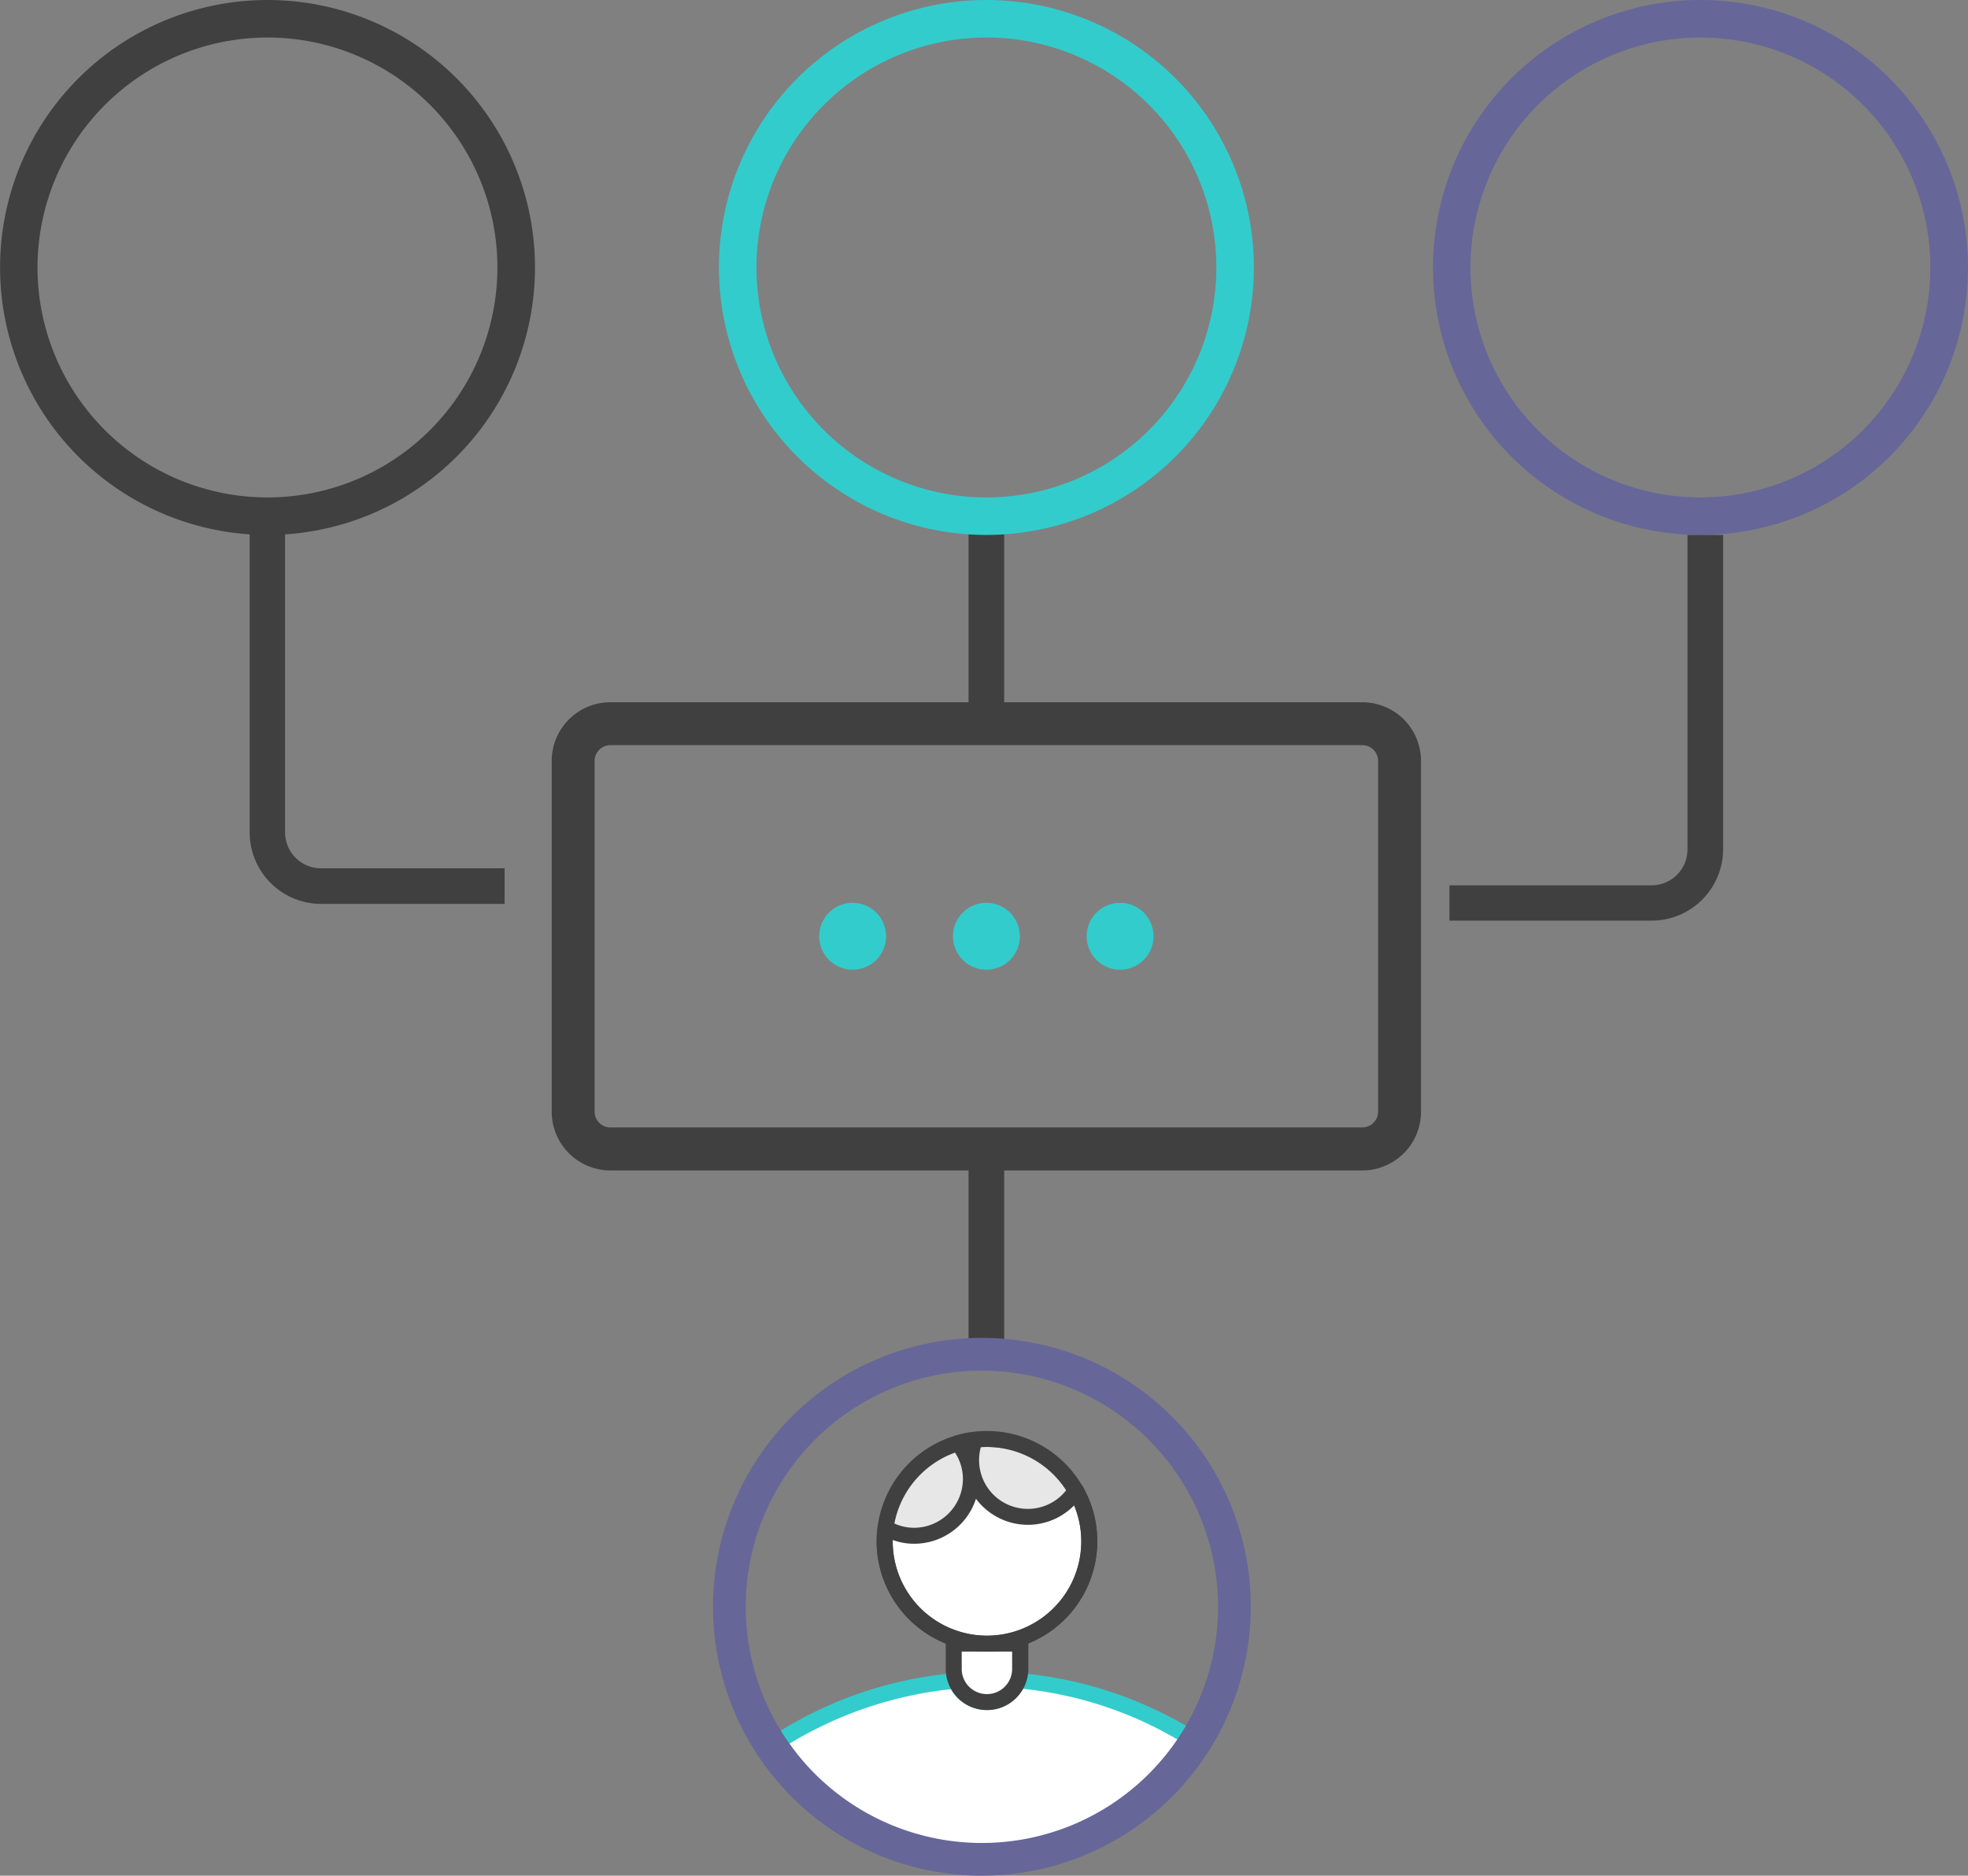
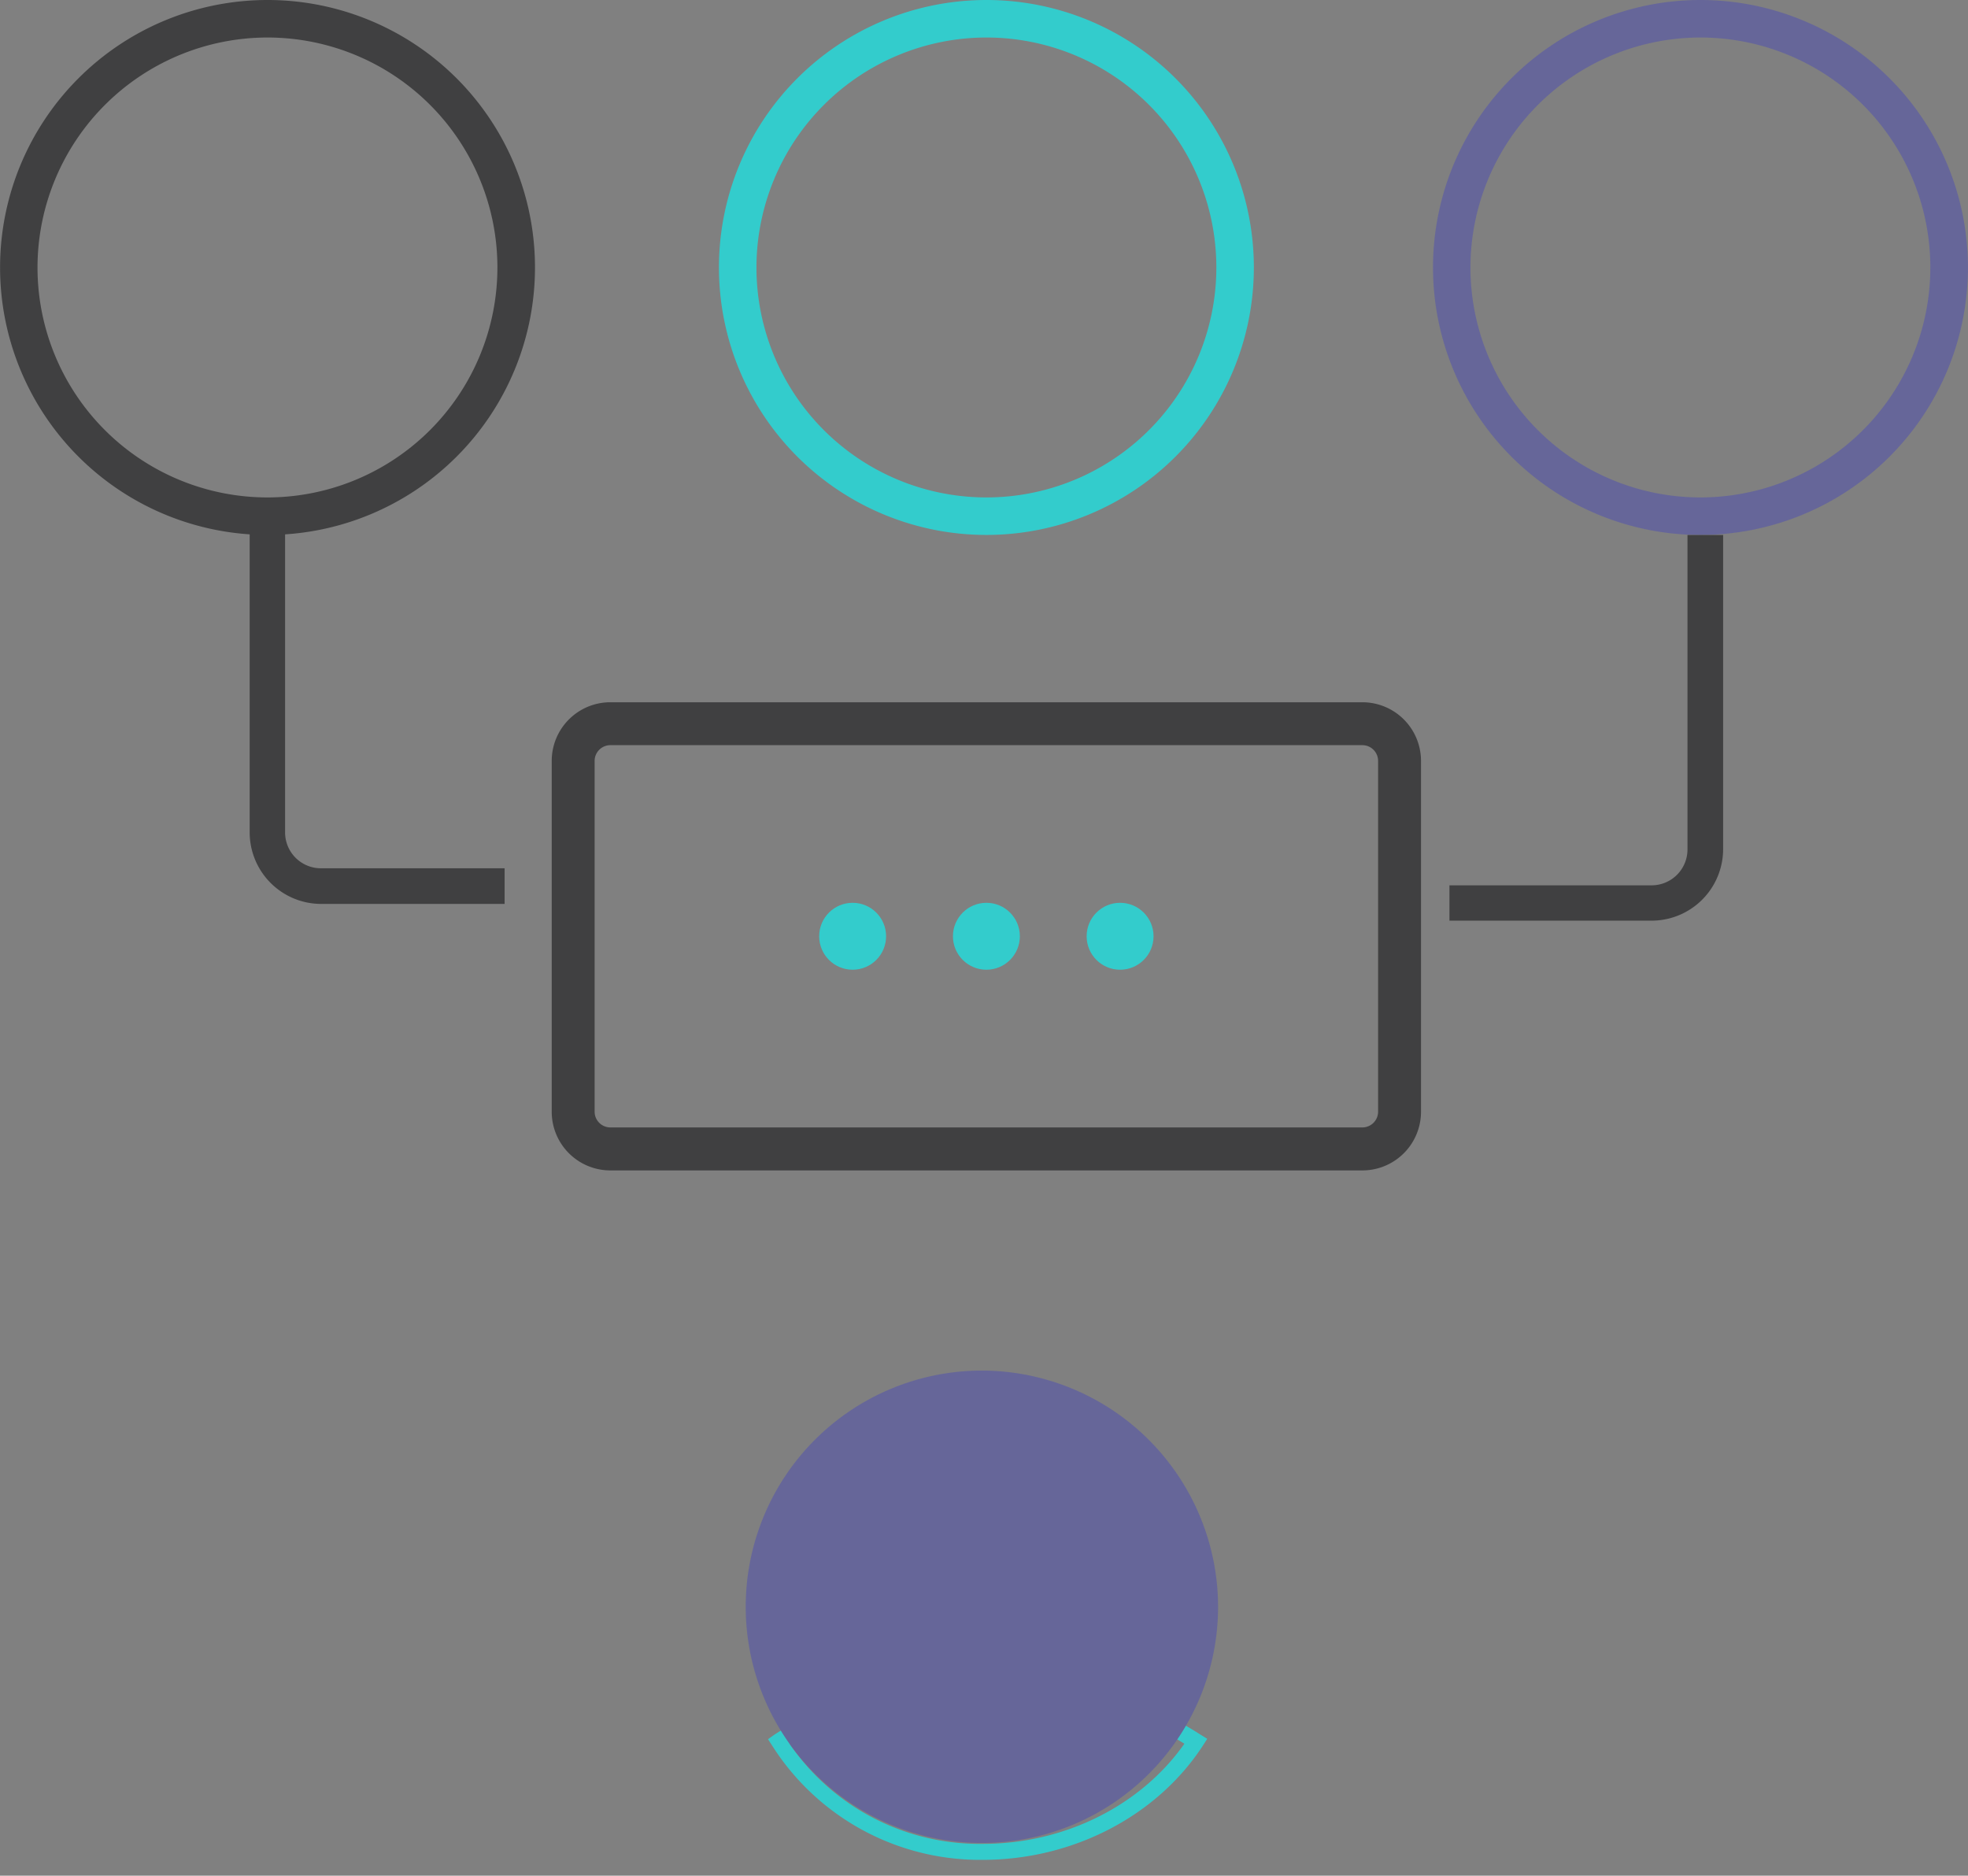
<svg xmlns="http://www.w3.org/2000/svg" viewBox="0 0 262.32 250">
  <rect x="0" y="0" width="262.32" height="250" fill="#808080" stroke="none" />
  <defs>
    <style>.cls-1{isolation:isolate;}.cls-2{fill:#404041;}.cls-3{fill:#3cc;}.cls-4{fill:#669;}.cls-5{fill:#e7e7e8;mix-blend-mode:multiply;}.cls-6{fill:#fff;}</style>
  </defs>
  <title>VLMS_categories</title>
  <g class="cls-1">
    <g id="Layer_2" data-name="Layer 2">
      <g id="Layer_1-2" data-name="Layer 1">
        <path class="cls-2" d="M181.62,99.32a2.1,2.1,0,0,1,2.07,2.07V148.2a2.1,2.1,0,0,1-2.07,2.07H81.33a2.1,2.1,0,0,1-2.07-2.07V101.39a2.1,2.1,0,0,1,2.07-2.07H181.62m0-5.72H81.33a7.82,7.82,0,0,0-7.79,7.79V148.2A7.82,7.82,0,0,0,81.33,156H181.62a7.82,7.82,0,0,0,7.79-7.79V101.39a7.82,7.82,0,0,0-7.79-7.79Z" />
        <circle class="cls-3" cx="113.65" cy="124.79" r="4.46" />
        <circle class="cls-3" cx="149.3" cy="124.79" r="4.46" />
        <circle class="cls-3" cx="131.48" cy="124.79" r="4.46" />
        <path class="cls-2" d="M35.65,5A30.65,30.65,0,1,1,5,35.65,30.68,30.68,0,0,1,35.65,5m0-5A35.65,35.65,0,1,0,71.31,35.65,35.65,35.65,0,0,0,35.65,0Z" />
        <path class="cls-4" d="M226.66,5A30.65,30.65,0,1,1,196,35.65,30.68,30.68,0,0,1,226.66,5m0-5a35.65,35.65,0,1,0,35.65,35.65A35.65,35.65,0,0,0,226.66,0Z" />
-         <rect class="cls-2" x="129.1" y="69.08" width="4.75" height="26.74" />
-         <rect class="cls-2" x="129.1" y="153.51" width="4.75" height="26.74" />
        <path class="cls-2" d="M67.26,120.48H42.81a9.54,9.54,0,0,1-9.53-9.53V69.08H38v41.87a4.78,4.78,0,0,0,4.78,4.78H67.26Z" />
        <path class="cls-2" d="M220.14,122.71H193.2V118h26.95a4.78,4.78,0,0,0,4.78-4.78V71.31h4.75v41.87A9.54,9.54,0,0,1,220.14,122.71Z" />
        <path class="cls-3" d="M131.48,5a30.65,30.65,0,1,1-30.65,30.65A30.68,30.68,0,0,1,131.48,5m0-5a35.65,35.65,0,1,0,35.65,35.65A35.65,35.65,0,0,0,131.48,0Z" />
        <path class="cls-5" d="M131.55,192.86a12.57,12.57,0,1,0,12.57,12.57A12.58,12.58,0,0,0,131.55,192.86Z" />
-         <path class="cls-6" d="M135.68,224a4.4,4.4,0,0,1-8.26,0,52.08,52.08,0,0,0-23.66,8.07c13.58,21.16,43.94,18.07,55.64,0A52,52,0,0,0,135.68,224Z" />
        <path class="cls-3" d="M131,247.89H131a32.81,32.81,0,0,1-28.08-15.23l-.55-.85.83-.59A52.69,52.69,0,0,1,127.33,223l.8-.07.29.75a3.34,3.34,0,0,0,6.26,0l.28-.75.8.06A53.21,53.21,0,0,1,160,231.19l.92.57-.59.91C154.22,242.06,143,247.89,131,247.89Zm-25.78-15.5A30.71,30.71,0,0,0,131,245.76H131c10.87,0,21.06-5.08,26.87-13.35a51,51,0,0,0-21.57-7.32,5.46,5.46,0,0,1-9.54.05A52.4,52.4,0,0,0,105.25,232.39Z" />
-         <path class="cls-6" d="M131.55,226.86h0a4.44,4.44,0,0,1-4.43-4.43v-3.38H136v3.38A4.44,4.44,0,0,1,131.55,226.86Z" />
        <path class="cls-2" d="M131.55,227.93a5.5,5.5,0,0,1-5.49-5.49v-3.38a1.07,1.07,0,0,1,1.07-1.07H136a1.07,1.07,0,0,1,1.07,1.07v3.38A5.5,5.5,0,0,1,131.55,227.93Zm-3.36-7.8v2.31a3.36,3.36,0,0,0,6.72,0v-2.31Z" />
-         <path class="cls-6" d="M143.38,198.66a7.56,7.56,0,0,1-13.45-6.75,13.85,13.85,0,0,0-2.23.44A7.54,7.54,0,0,1,118,203.65a13.63,13.63,0,1,0,25.33-5Z" />
        <path class="cls-2" d="M131.55,220.13a14.72,14.72,0,0,1-14.7-14.7,14.53,14.53,0,0,1,.14-1.92,1.07,1.07,0,0,1,1.59-.78,6.4,6.4,0,0,0,3.25.9,6.52,6.52,0,0,0,6.52-6.52,6.43,6.43,0,0,0-1.48-4.08,1.07,1.07,0,0,1,.53-1.69,14.83,14.83,0,0,1,2.4-.48,1.07,1.07,0,0,1,1.13,1.44,6.5,6.5,0,0,0,11.56,5.8,1.07,1.07,0,0,1,1.82,0,14.68,14.68,0,0,1-12.75,22ZM119,205.26c0,.06,0,.11,0,.17a12.57,12.57,0,1,0,24.18-4.79,8.63,8.63,0,0,1-13.09-.88,8.66,8.66,0,0,1-8.24,6A8.32,8.32,0,0,1,119,205.26Z" />
        <path class="cls-2" d="M131.55,220.13a14.7,14.7,0,1,1,14.7-14.7A14.72,14.72,0,0,1,131.55,220.13Zm0-27.27a12.57,12.57,0,1,0,12.57,12.57A12.58,12.58,0,0,0,131.55,192.86Z" />
-         <path class="cls-4" d="M130.88,250a35.84,35.84,0,1,1,35.84-35.84A35.88,35.88,0,0,1,130.88,250Zm0-67.32a31.48,31.48,0,1,0,31.48,31.48A31.52,31.52,0,0,0,130.88,182.68Z" />
+         <path class="cls-4" d="M130.88,250A35.88,35.88,0,0,1,130.88,250Zm0-67.32a31.48,31.48,0,1,0,31.48,31.48A31.52,31.52,0,0,0,130.88,182.68Z" />
      </g>
    </g>
  </g>
</svg>